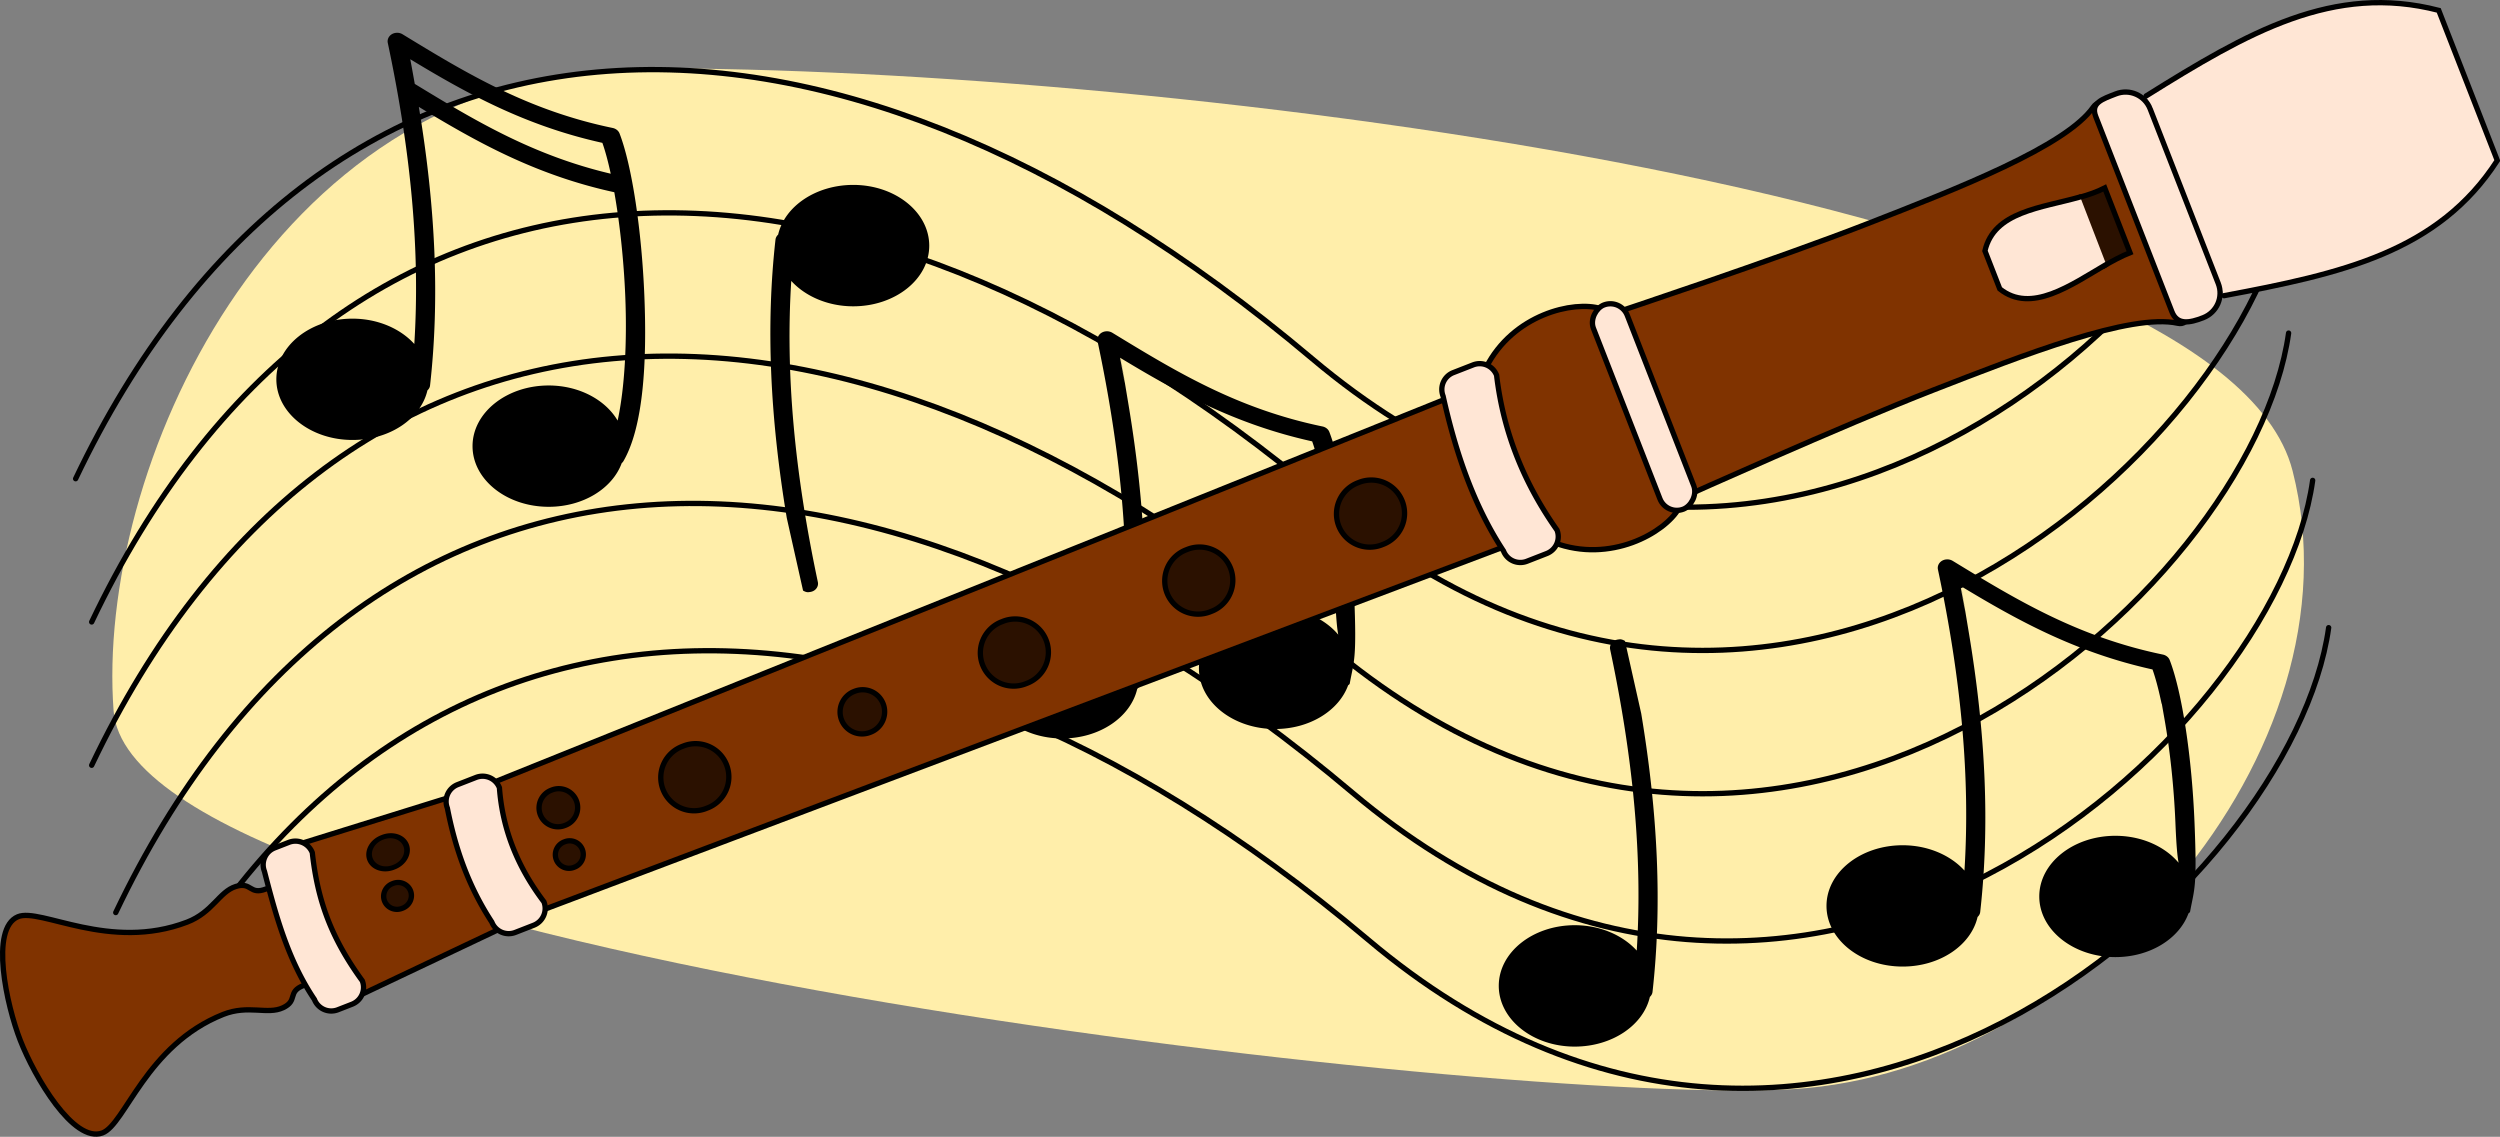
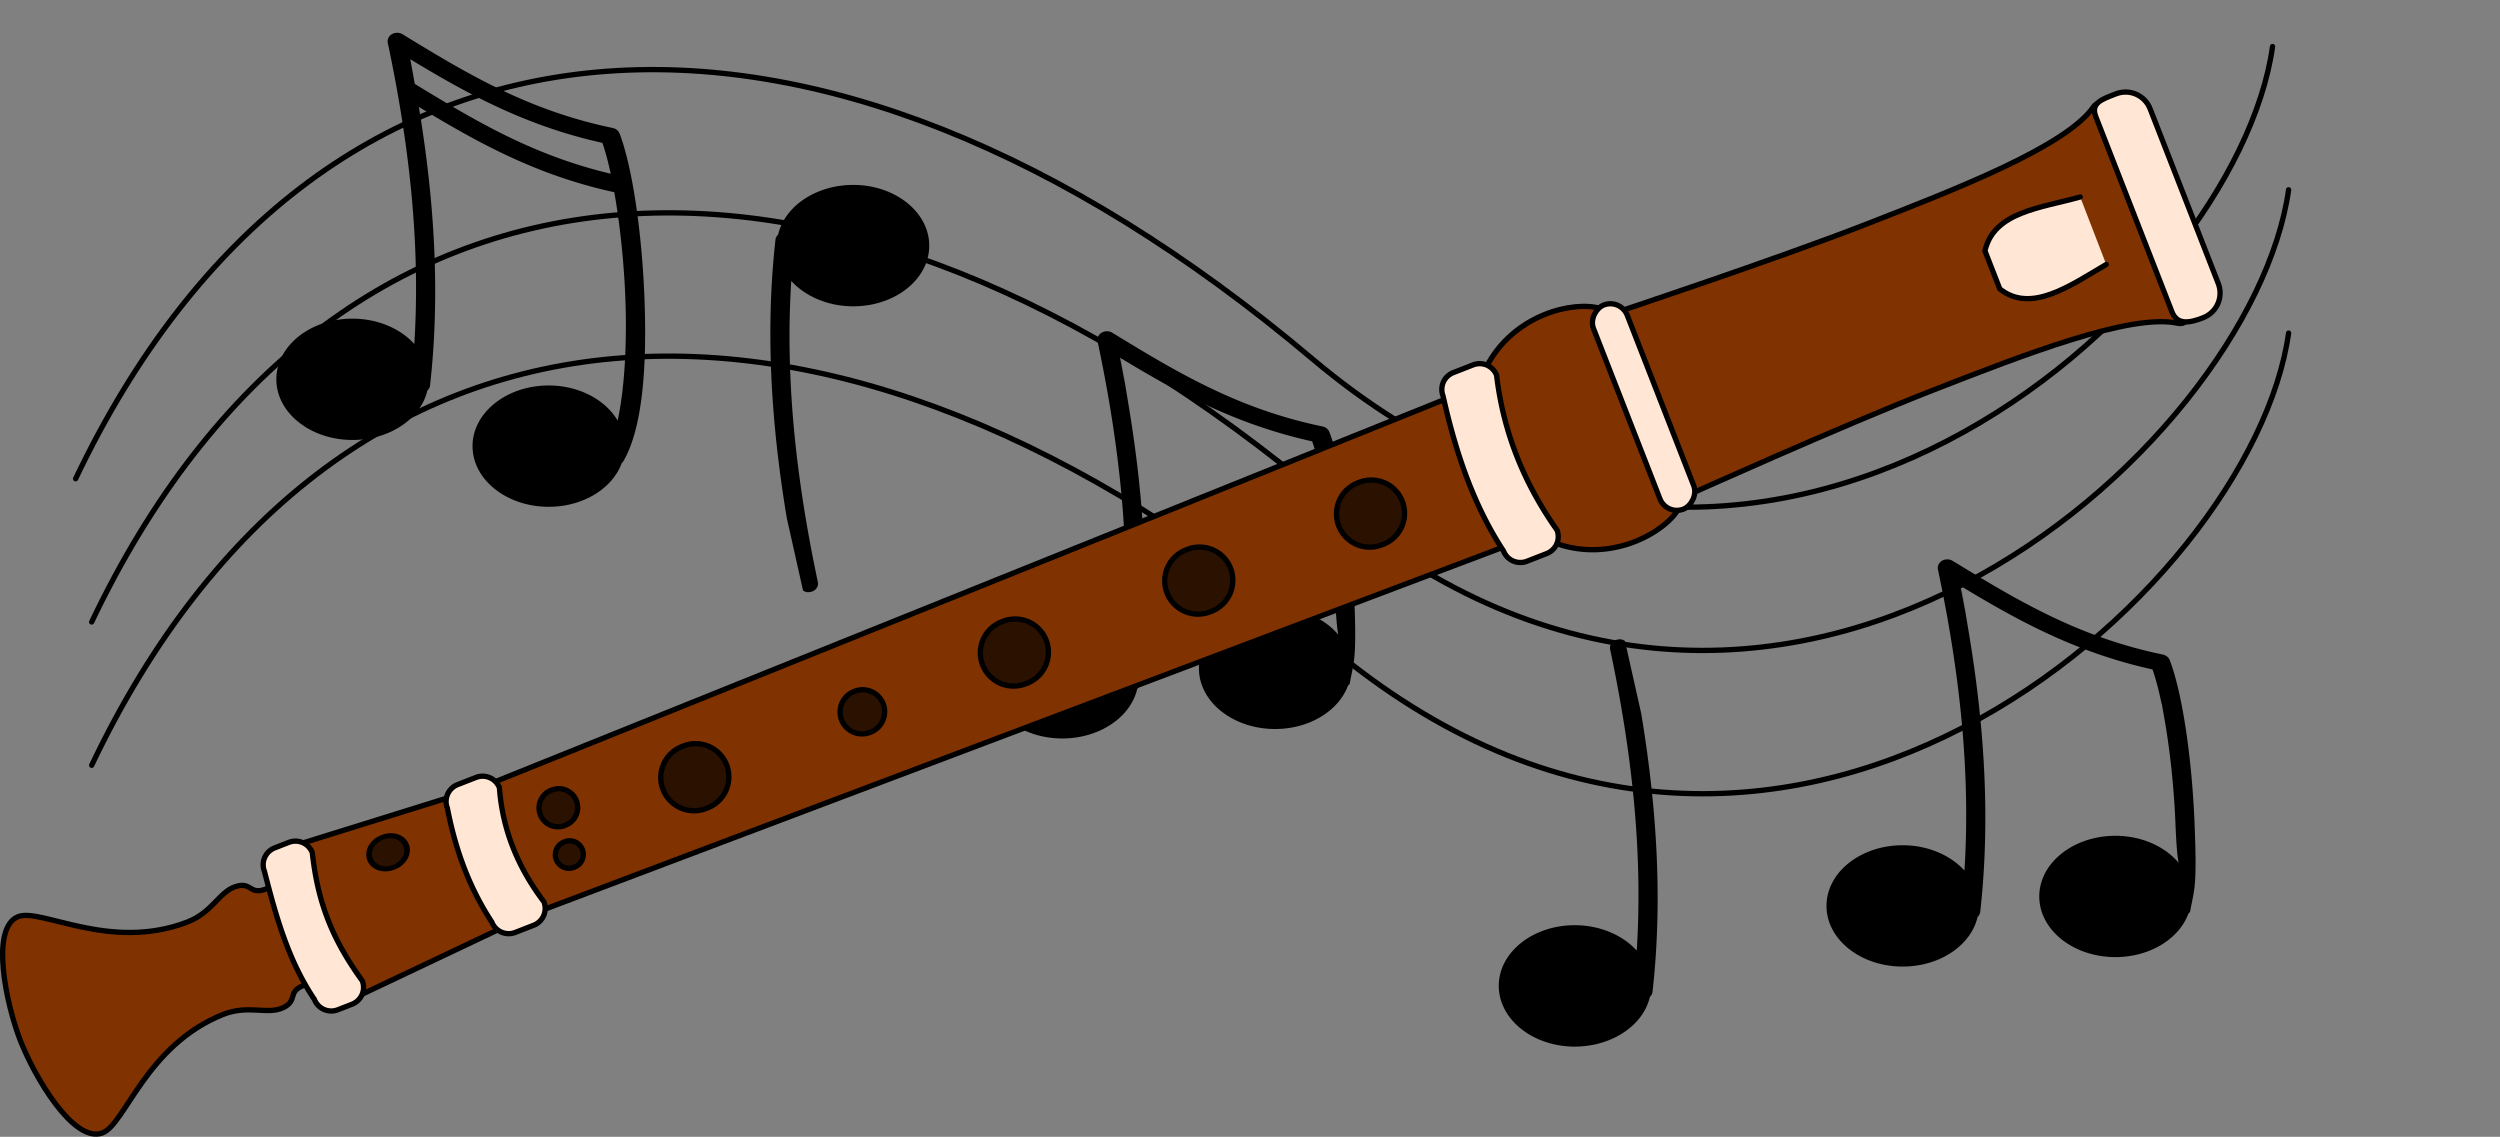
<svg xmlns="http://www.w3.org/2000/svg" viewBox="0 0 470.52 213.95" version="1.0">
  <rect x="0" y="0" width="470.52" height="213.95" fill="#808080" stroke="none" />
-   <path d="M117.41 12.914c91.51-1.13 300.51 22.596 314.07 75.696 13.55 53.09-39.54 112.97-93.77 116.36S24.77 178.98 21.38 133.79C17.995 88.61 50.757 15.17 117.41 12.91z" fill="#fea" />
  <path d="M14.233 90.1C59.42-4.79 153.193-11.57 246.963 67.51c84.3 71.1 173.98-10.17 180.75-58.75" stroke="#000" stroke-linecap="round" fill="none" />
  <path d="M17.253 117.06c45.187-94.89 138.96-101.67 232.73-22.59 84.3 71.1 173.98-10.17 180.75-58.75" stroke="#000" stroke-linecap="round" fill="none" />
  <path d="M17.253 144.03c45.187-94.89 138.96-101.67 232.73-22.59 84.3 71.1 173.98-10.17 180.75-58.75" stroke="#000" stroke-linecap="round" fill="none" />
-   <path d="M21.783 171.75c45.187-94.89 138.96-101.67 232.73-22.59 84.3 71.1 173.98-10.17 180.75-58.75" stroke="#000" stroke-linecap="round" fill="none" />
-   <path d="M24.793 199.47c45.187-94.89 138.96-101.67 232.73-22.59 84.3 71.1 173.98-10.17 180.75-58.75" stroke="#000" stroke-linecap="round" fill="none" />
  <path d="M74.56 6.178c-.504.047-.957.274-1.256.64-.3.368-.42.838-.314 1.283 4.445 20.958 6.077 39.402 4.986 56.639-2.605-2.875-6.846-4.766-11.634-4.767-7.912 0-14.33 5.114-14.33 11.417 0 6.3 6.418 11.415 14.33 11.415 7.024 0 12.88-4.017 14.103-9.332.266-.25.453-.553.495-.922 1.818-16.216 1.052-33.397-2.112-52.433 10.756 6.516 21.869 12.807 36.79 16.062.998 5.651 1.779 12.599 2.065 19.627.35 8.594-.104 17.222-1.438 23.353-2.284-3.893-7.233-6.61-12.98-6.61-7.912 0-14.329 5.115-14.33 11.417 0 6.302 6.418 11.415 14.33 11.417 6.516 0 12.007-3.466 13.745-8.213.12-.109.23-.216.313-.36 3.775-6.487 4.458-18.72 3.953-31.084-.503-12.363-2.334-24.556-4.671-30.603-.202-.525-.695-.919-1.303-1.042-16.093-3.341-27.58-10.339-39.528-17.625a1.968 1.968 0 00-1.213-.28zm2.651 4.967c10.57 6.391 21.558 12.51 36.16 15.742.537 1.503 1.075 3.5 1.572 5.808-14.74-3.487-25.625-10.043-36.878-16.903-.283-1.549-.54-3.073-.854-4.647zM152.016 111.46c.106.01.237-.02.344-.03.506-.05.95-.26 1.25-.63.3-.36.417-.83.312-1.28-4.446-20.96-6.092-39.42-5-56.65 2.604 2.87 6.869 4.78 11.657 4.78 7.911 0 14.312-5.11 14.312-11.41S168.49 34.8 160.579 34.8c-7.025.01-12.902 4.03-14.125 9.35-.265.25-.459.57-.5.94-1.819 16.21-1.038 33.37 2.125 52.4l3.062 13.66c.265.16.557.29.875.31zM248.533 88.875c.497 2.308-.325-2.167.674 3.485s1.78 12.599 2.066 19.627c.35 8.594.822 8.944 1.684 8.995-2.284-3.892-7.234-6.609-12.98-6.609-7.912 0-14.33 5.115-14.33 11.416 0 6.303 6.418 11.416 14.33 11.416 6.516 0 12.006-3.465 13.744-8.211.12-.11.284-.198.314-.36.79-4.348 1.336-4.364.831-16.727-.503-12.363-2.334-24.556-4.671-30.603-.202-.525-.695-.919-1.303-1.042-16.093-3.341-27.58-10.339-39.528-17.625a1.968 1.968 0 00-1.213-.28c-.505.048-.958.275-1.257.642-.3.367-.42.837-.314 1.282 4.445 20.958 6.077 39.402 4.986 56.639-2.605-2.875-6.846-4.766-11.634-4.767-7.912 0-14.33 5.114-14.33 11.417 0 6.3 6.418 11.415 14.33 11.415 7.024 0 12.88-4.017 14.103-9.332.266-.25.453-.553.495-.922 1.818-16.216 1.052-33.397-2.112-52.433-3.162-19.036-.48-2.778-.763-4.326s-.54-3.073-.854-4.647c10.57 6.391 21.558 12.51 36.16 15.742.537 1.503 1.075 3.5 1.572 5.808zM304.954 120.32c-.106-.01-.237.02-.344.03-.506.05-.95.26-1.25.63-.3.36-.417.83-.312 1.28 4.446 20.96 6.092 39.42 5 56.65-2.604-2.87-6.869-4.78-11.657-4.78-7.911 0-14.312 5.11-14.312 11.41s6.401 11.44 14.312 11.44c7.025-.01 12.902-4.03 14.125-9.35.265-.25.459-.57.5-.94 1.819-16.21 1.038-33.37-2.125-52.4l-3.062-13.66c-.265-.16-.557-.29-.875-.31zM406.693 131.805c.497 2.308-.325-2.167.674 3.485s1.78 12.599 2.066 19.627c.35 8.594.822 8.944 1.684 8.995-2.284-3.892-7.234-6.609-12.98-6.609-7.912 0-14.33 5.115-14.33 11.416 0 6.303 6.418 11.416 14.33 11.416 6.516 0 12.006-3.465 13.744-8.211.12-.11.284-.198.314-.36.79-4.348 1.336-4.364.831-16.727-.503-12.363-2.334-24.556-4.671-30.603-.202-.525-.695-.919-1.303-1.042-16.093-3.341-27.58-10.339-39.528-17.625a1.968 1.968 0 00-1.213-.28c-.505.048-.958.275-1.257.642-.3.367-.42.837-.314 1.282 4.445 20.958 6.077 39.402 4.986 56.639-2.605-2.875-6.846-4.766-11.634-4.767-7.912 0-14.33 5.114-14.33 11.417 0 6.3 6.418 11.415 14.33 11.415 7.024 0 12.88-4.017 14.103-9.332.266-.25.453-.553.495-.922 1.818-16.216 1.052-33.397-2.112-52.433-3.162-19.036-.48-2.778-.763-4.326s-.54-3.073-.854-4.647c10.57 6.391 21.558 12.51 36.16 15.742.537 1.503 1.075 3.5 1.572 5.808z" />
  <g transform="rotate(68.687 554.9 242.201)" stroke="#000" stroke-linecap="round">
    <path d="M296.11 675.52c10.39 3.16 20.54 2.65 30.55 0l-1.99-28.16h-26.58l-1.98 28.16zM298.51 637.87c8.97 7.61 17.48 6.15 25.75 0l2.08-193.17h-29.91l2.08 193.17zM329.89 409.86s-1.67-32.54-1.67-50.9c0-18.35 0-40.05 5.01-47.56 5-7.51-48.69-7.51-43.69 0 5.01 7.51 5.01 29.21 5.01 47.56 0 18.36-1.67 50.9-1.67 50.9" fill="#803300" />
-     <path d="M331.56 301.39c4.2-22.23 6.98-40.55-5.01-57.16h-30.33c-11.99 16.61-9.21 34.93-5.01 57.16" fill="#ffe6d5" />
    <path d="M293.71 435.73c7.51 8.34 27.84 8.34 35.35 0 7.5-8.35 5.84-20.03 2.5-24.2s-37.01-4.17-40.35 0-5.01 15.85 2.5 24.2zM301.64 685.32c0-3.33 19.49-3.33 19.49 0 0 3.34 2.29 1.95 2.5 5.11.22 3.24-2.95 5.84-2.92 10.96.11 15.64 12.62 24.72 12.52 29.3-.14 5.74-14.38 8.04-21.85 8.04-7.13 0-21.7-2.3-21.84-8.04-.1-4.58 12.41-13.66 12.52-29.3.03-5.12-3.14-7.72-2.92-10.96.21-3.16 2.5-1.77 2.5-5.11z" fill="#803300" />
    <path d="M293.757 301.57h35.26c2.76 0 4.98 2.22 4.98 4.98s-.44 5.08-3.19 5.08h-39.43c-2.76 0-2.6-2.32-2.6-5.08s2.22-4.98 4.98-4.98z" fill="#ffe6d5" />
    <rect ry="3.413" transform="translate(-.164)" width="41.237" y="407.37" x="290.93" height="6.825" fill="#ffe6d5" />
    <path d="M295.748 434.38c10.83 2.82 21.21 2.49 31.28 0a3.41 3.41 0 013.41 3.42v3.98c0 1.89-1.52 3.41-3.41 3.41-10.01 2.12-20.52 1.66-31.28 0-1.9 0-3.42-1.52-3.42-3.41v-3.98c0-1.89 1.52-3.42 3.42-3.42zM299.864 637.44c7.68 2.37 15.36 2.18 23.04 0 1.89 0 3.41 1.52 3.41 3.41v3.7c0 1.89-1.52 3.41-3.41 3.41-8.1 1.7-15.69 1.33-23.04 0-1.89 0-3.41-1.52-3.41-3.41v-3.7c0-1.89 1.52-3.41 3.41-3.41zM298.446 674.69c8.63 2.32 16.11 2.57 25.88 0 1.89 0 3.41 1.52 3.41 3.42v2.84c0 1.89-1.52 3.41-3.41 3.41-8.63 1.93-17.25 1.05-25.88 0-1.89 0-3.41-1.52-3.41-3.41v-2.84c0-1.9 1.52-3.42 3.41-3.42z" fill="#ffe6d5" />
-     <path d="M304.44 319.9c.17-1.72.23-3.39.07-4.96h13.08c.01 1.75.25 3.64.55 5.57" fill="#2b1100" />
    <path d="M318.03 319.91c1.2 7.63 3.54 16.57-3 20.34h-7.68c-6.28-4.27-3.66-12.8-2.94-20.39" fill="#ffe6d5" />
    <path d="M317.637 465.95a6.257 6.257 0 11-12.51 0 6.257 6.257 0 1112.51 0zM317.637 500.646a6.257 6.257 0 11-12.51 0 6.257 6.257 0 1112.51 0zM317.637 537.901a6.257 6.257 0 11-12.51 0 6.257 6.257 0 1112.51 0z" fill="#2b1100" />
    <path d="M315.513 568.61a4.134 4.134 0 11-8.267 0 4.134 4.134 0 118.267 0z" stroke-width="1" fill="#2b1100" />
    <path d="M317.637 602.46a6.257 6.257 0 11-12.51 0 6.257 6.257 0 1112.51 0z" fill="#2b1100" />
    <g fill="#2b1100">
      <path d="M310.953 628.473a3.555 3.555 0 11-7.108 0 3.555 3.555 0 117.108 0z" stroke-width="1" />
      <path d="M318.917 629.755a2.56 2.56 0 11-5.118 0 2.56 2.56 0 115.118 0z" stroke-width="1" />
    </g>
    <g stroke-width="1.087" fill="#2b1100">
      <path d="M317.09 465.95a6.257 6.257 0 11-12.51 0 6.257 6.257 0 1112.51 0z" transform="matrix(.481 0 0 .568 154.052 396.72)" stroke-width="1.912" />
-       <path d="M317.09 465.95a6.257 6.257 0 11-12.51 0 6.257 6.257 0 1112.51 0z" transform="matrix(.399 0 0 .409 187.837 472.13)" stroke-width="2.476" />
+       <path d="M317.09 465.95z" transform="matrix(.399 0 0 .409 187.837 472.13)" stroke-width="2.476" />
    </g>
  </g>
</svg>